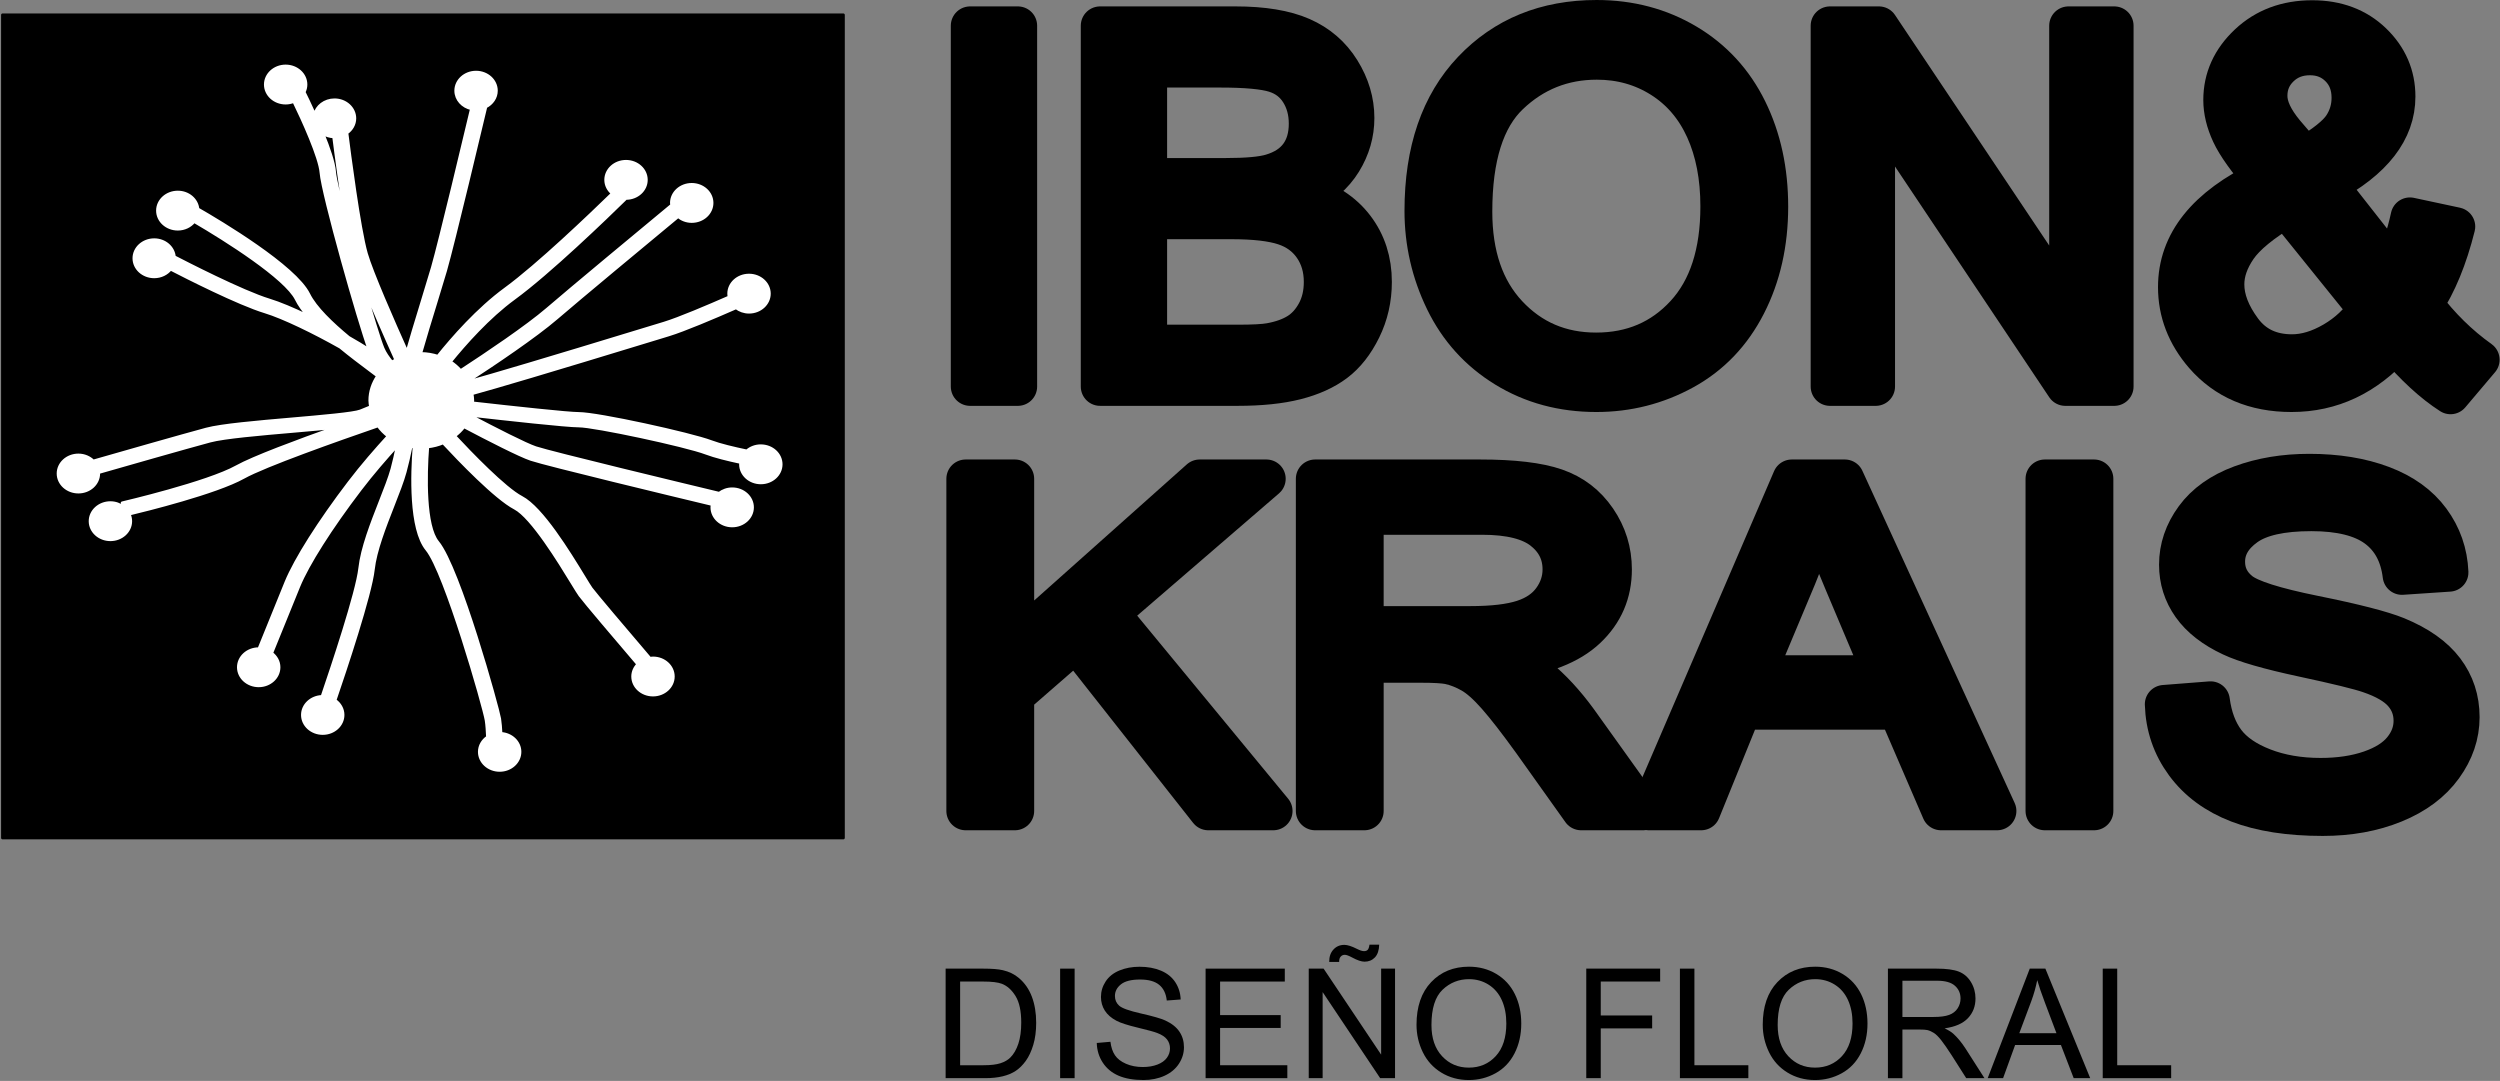
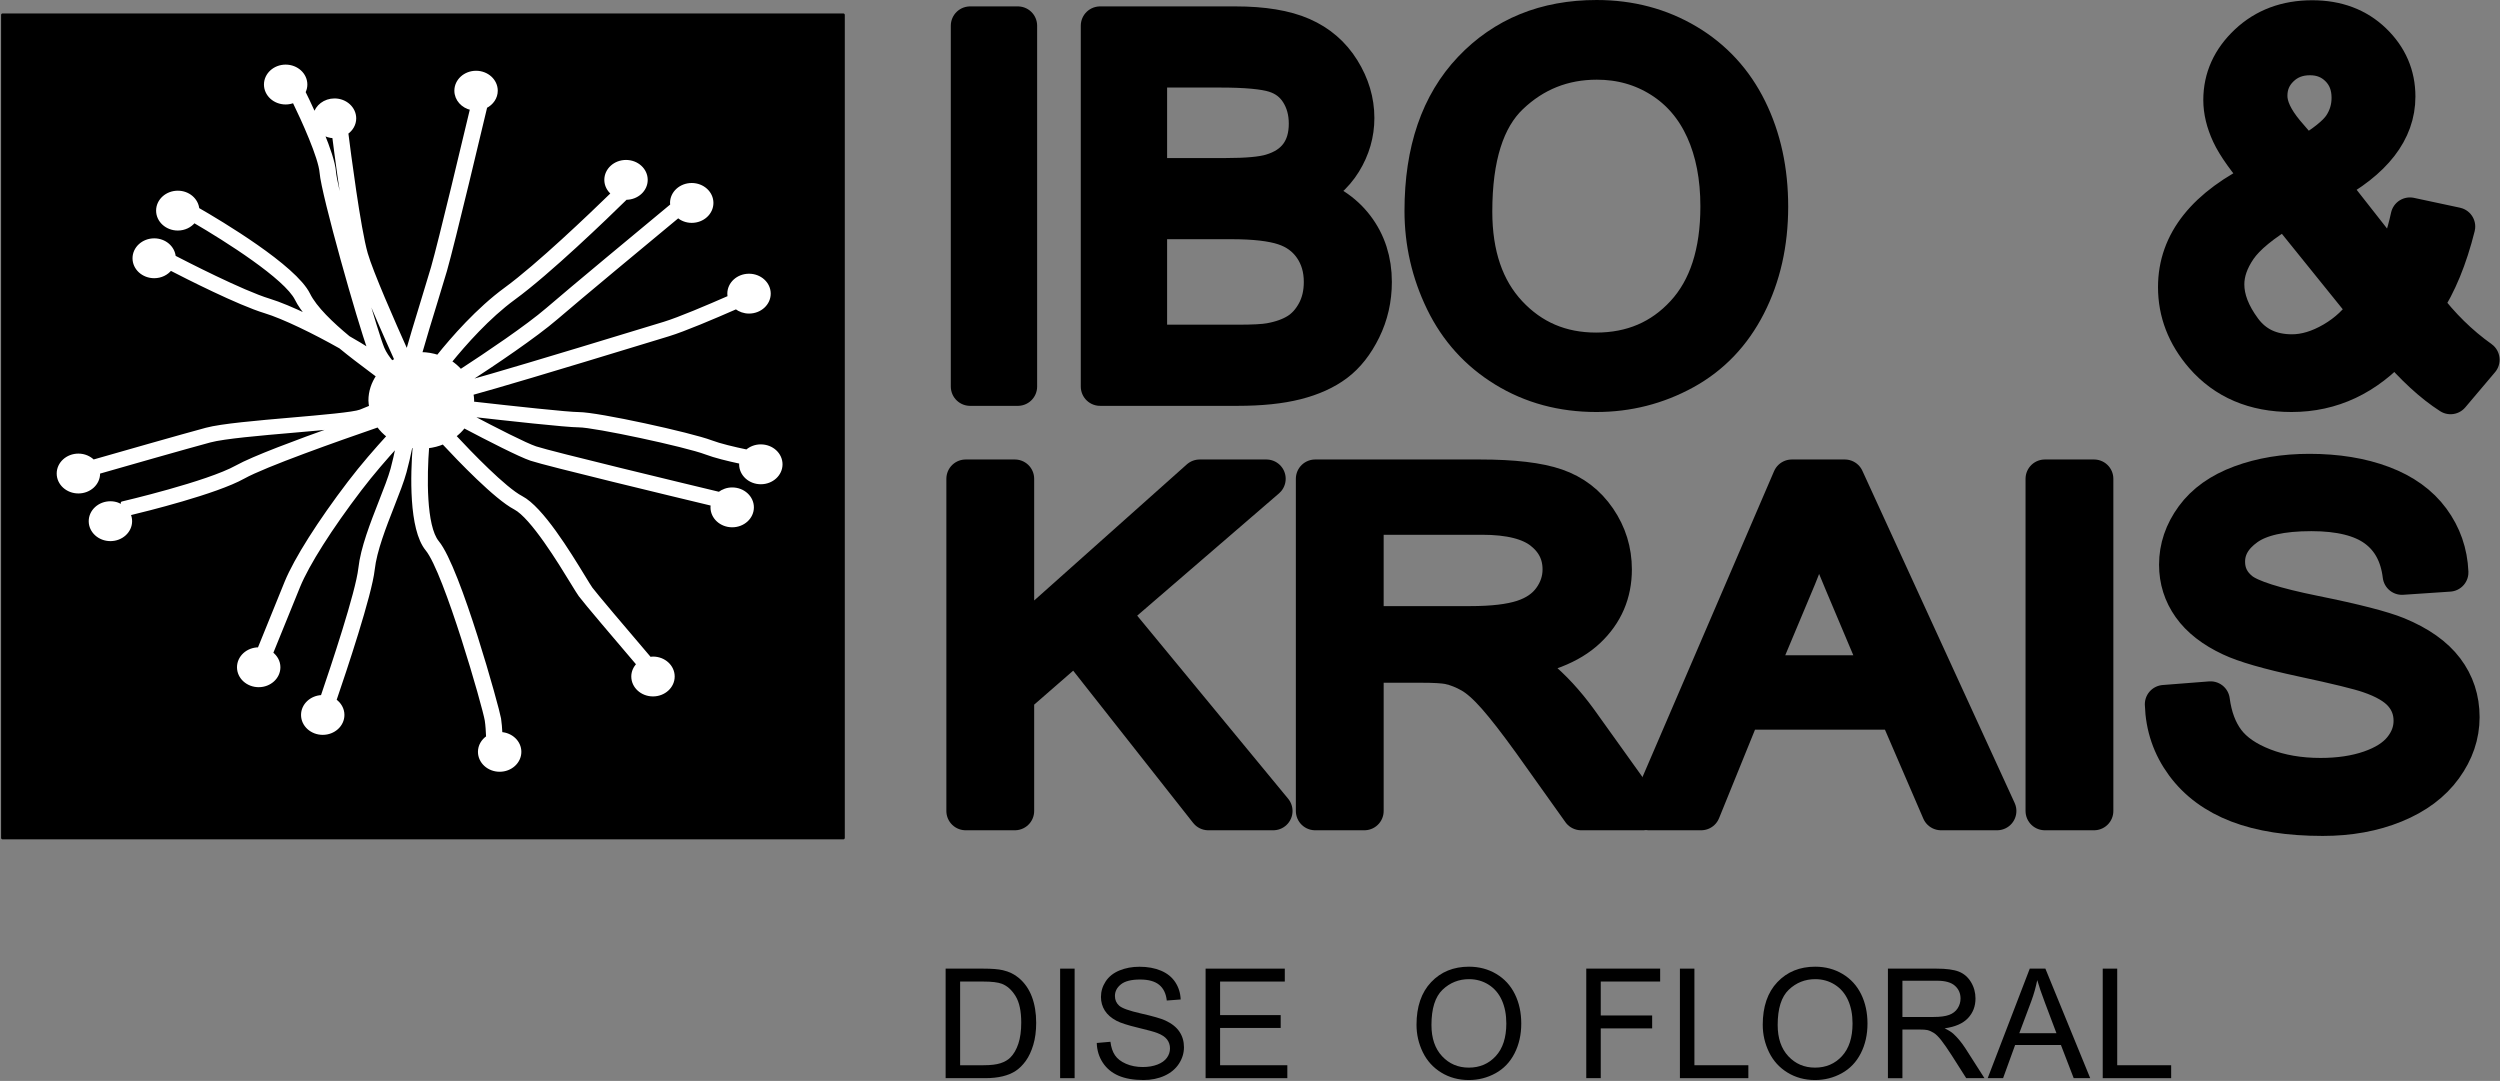
<svg xmlns="http://www.w3.org/2000/svg" width="100%" height="100%" viewBox="0 0 1124 486" version="1.1" xml:space="preserve" style="fill-rule:evenodd;clip-rule:evenodd;stroke-linejoin:round;stroke-miterlimit:1.414;">
  <rect x="0" y="0" width="1124" height="486" fill="#808080" stroke="none" />
  <g>
    <path d="M425.155,484.741l-0,-49.246l16.964,0c3.829,0 6.752,0.235 8.767,0.706c2.822,0.649 5.229,1.825 7.222,3.527c2.598,2.194 4.541,4.999 5.829,8.414c1.287,3.416 1.931,7.318 1.931,11.707c0,3.74 -0.437,7.055 -1.31,9.943c-0.873,2.889 -1.993,5.28 -3.359,7.172c-1.366,1.893 -2.861,3.382 -4.485,4.468c-1.623,1.086 -3.583,1.909 -5.878,2.469c-2.296,0.56 -4.933,0.84 -7.911,0.84l-17.77,-0Zm6.517,-5.812l10.514,0c3.247,0 5.794,-0.302 7.642,-0.907c1.848,-0.604 3.32,-1.455 4.417,-2.553c1.546,-1.545 2.749,-3.622 3.611,-6.231c0.863,-2.609 1.294,-5.772 1.294,-9.49c-0,-5.15 -0.846,-9.109 -2.536,-11.874c-1.691,-2.766 -3.746,-4.619 -6.165,-5.56c-1.746,-0.672 -4.557,-1.008 -8.431,-1.008l-10.346,0l-0,37.623Z" style="fill-rule:nonzero;" />
    <rect x="476.634" y="435.495" width="6.517" height="49.246" style="fill-rule:nonzero;" />
    <path d="M493.11,468.919l6.147,-0.537c0.291,2.463 0.969,4.484 2.032,6.063c1.064,1.579 2.716,2.855 4.955,3.829c2.24,0.975 4.759,1.462 7.558,1.462c2.486,-0 4.681,-0.37 6.584,-1.109c1.904,-0.739 3.32,-1.752 4.25,-3.04c0.929,-1.288 1.394,-2.693 1.394,-4.216c-0,-1.545 -0.448,-2.894 -1.344,-4.048c-0.896,-1.153 -2.374,-2.121 -4.434,-2.905c-1.321,-0.515 -4.244,-1.316 -8.767,-2.402c-4.524,-1.086 -7.693,-2.111 -9.507,-3.074c-2.351,-1.231 -4.104,-2.76 -5.257,-4.585c-1.153,-1.825 -1.73,-3.869 -1.73,-6.131c-0,-2.485 0.705,-4.809 2.116,-6.97c1.411,-2.161 3.471,-3.801 6.181,-4.921c2.71,-1.12 5.722,-1.68 9.036,-1.68c3.651,0 6.87,0.588 9.658,1.764c2.788,1.176 4.932,2.906 6.433,5.19c1.5,2.284 2.307,4.871 2.418,7.76l-6.248,0.47c-0.336,-3.113 -1.472,-5.464 -3.409,-7.054c-1.937,-1.59 -4.798,-2.386 -8.583,-2.386c-3.941,0 -6.813,0.723 -8.616,2.167c-1.803,1.445 -2.704,3.186 -2.704,5.224c-0,1.769 0.638,3.225 1.914,4.367c1.254,1.142 4.53,2.312 9.826,3.51c5.296,1.198 8.93,2.245 10.901,3.141c2.866,1.321 4.982,2.995 6.348,5.022c1.367,2.027 2.05,4.361 2.05,7.004c-0,2.62 -0.751,5.089 -2.251,7.407c-1.501,2.318 -3.656,4.12 -6.467,5.408c-2.81,1.288 -5.973,1.932 -9.489,1.932c-4.457,-0 -8.191,-0.65 -11.203,-1.949c-3.012,-1.299 -5.375,-3.253 -7.088,-5.862c-1.713,-2.608 -2.615,-5.559 -2.704,-8.851Z" style="fill-rule:nonzero;" />
    <path d="M542.036,484.741l-0,-49.246l35.607,0l0,5.811l-29.09,0l-0,15.083l27.243,0l-0,5.778l-27.243,0l-0,16.762l30.232,0l0,5.812l-36.749,-0Z" style="fill-rule:nonzero;" />
-     <path d="M588.409,484.741l-0,-49.246l6.684,0l25.866,38.664l0,-38.664l6.248,0l0,49.246l-6.684,-0l-25.866,-38.698l-0,38.698l-6.248,-0Zm9.204,-52.269c-0.023,-2.329 0.616,-4.188 1.915,-5.576c1.276,-1.389 2.911,-2.083 4.904,-2.083c1.388,-0 3.281,0.605 5.677,1.814c1.321,0.672 2.374,1.008 3.158,1.008c0.716,-0 1.265,-0.196 1.646,-0.588c0.38,-0.392 0.649,-1.17 0.806,-2.335l4.367,0c-0.067,2.553 -0.711,4.468 -1.932,5.744c-1.22,1.277 -2.771,1.915 -4.652,1.915c-1.411,0 -3.27,-0.627 -5.576,-1.881c-1.501,-0.806 -2.598,-1.209 -3.292,-1.209c-0.762,-0 -1.378,0.268 -1.848,0.806c-0.493,0.537 -0.728,1.332 -0.705,2.385l-4.468,-0Z" style="fill-rule:nonzero;" />
    <path d="M636.864,460.756c0,-8.174 2.195,-14.573 6.584,-19.198c4.39,-4.624 10.056,-6.936 16.998,-6.936c4.546,-0 8.644,1.086 12.294,3.258c3.651,2.172 6.433,5.201 8.348,9.087c1.915,3.885 2.872,8.291 2.872,13.218c0,4.994 -1.008,9.462 -3.023,13.403c-2.016,3.942 -4.871,6.926 -8.566,8.953c-3.695,2.026 -7.681,3.04 -11.959,3.04c-4.635,-0 -8.778,-1.12 -12.429,-3.36c-3.65,-2.239 -6.416,-5.296 -8.297,-9.17c-1.881,-3.874 -2.822,-7.973 -2.822,-12.295Zm6.719,0.101c-0,5.935 1.595,10.609 4.787,14.025c3.191,3.415 7.194,5.122 12.009,5.122c4.904,0 8.941,-1.724 12.11,-5.173c3.168,-3.449 4.753,-8.342 4.753,-14.679c-0,-4.009 -0.678,-7.508 -2.032,-10.498c-1.355,-2.99 -3.337,-5.307 -5.946,-6.953c-2.609,-1.646 -5.537,-2.469 -8.785,-2.469c-4.613,-0 -8.582,1.584 -11.908,4.753c-3.325,3.169 -4.988,8.459 -4.988,15.872Z" style="fill-rule:nonzero;" />
    <path d="M713.184,484.741l-0,-49.246l33.222,0l0,5.811l-26.705,0l-0,15.251l23.111,0l-0,5.812l-23.111,-0l-0,22.372l-6.517,-0Z" style="fill-rule:nonzero;" />
    <path d="M755.291,484.741l-0,-49.246l6.516,0l0,43.434l24.254,0l-0,5.812l-30.77,-0Z" style="fill-rule:nonzero;" />
    <path d="M792.527,460.756c-0,-8.174 2.194,-14.573 6.584,-19.198c4.389,-4.624 10.055,-6.936 16.997,-6.936c4.546,-0 8.644,1.086 12.295,3.258c3.65,2.172 6.433,5.201 8.347,9.087c1.915,3.885 2.872,8.291 2.872,13.218c0,4.994 -1.007,9.462 -3.023,13.403c-2.015,3.942 -4.871,6.926 -8.566,8.953c-3.695,2.026 -7.681,3.04 -11.959,3.04c-4.635,-0 -8.778,-1.12 -12.429,-3.36c-3.65,-2.239 -6.416,-5.296 -8.297,-9.17c-1.881,-3.874 -2.821,-7.973 -2.821,-12.295Zm6.718,0.101c-0,5.935 1.596,10.609 4.787,14.025c3.191,3.415 7.194,5.122 12.009,5.122c4.904,0 8.941,-1.724 12.11,-5.173c3.169,-3.449 4.753,-8.342 4.753,-14.679c0,-4.009 -0.677,-7.508 -2.032,-10.498c-1.355,-2.99 -3.337,-5.307 -5.946,-6.953c-2.609,-1.646 -5.537,-2.469 -8.784,-2.469c-4.614,-0 -8.583,1.584 -11.909,4.753c-3.325,3.169 -4.988,8.459 -4.988,15.872Z" style="fill-rule:nonzero;" />
    <path d="M848.809,484.741l0,-49.246l21.835,0c4.389,0 7.726,0.442 10.01,1.327c2.285,0.885 4.11,2.447 5.476,4.686c1.366,2.239 2.049,4.714 2.049,7.424c-0,3.493 -1.131,6.438 -3.393,8.835c-2.262,2.396 -5.755,3.919 -10.481,4.568c1.725,0.829 3.035,1.646 3.931,2.452c1.903,1.747 3.706,3.93 5.408,6.551l8.566,13.403l-8.197,-0l-6.516,-10.246c-1.904,-2.956 -3.472,-5.218 -4.703,-6.785c-1.232,-1.568 -2.335,-2.665 -3.309,-3.292c-0.974,-0.627 -1.965,-1.064 -2.973,-1.31c-0.739,-0.157 -1.948,-0.236 -3.628,-0.236l-7.558,0l-0,21.869l-6.517,-0Zm6.517,-27.512l14.008,0c2.978,0 5.307,-0.308 6.987,-0.924c1.679,-0.616 2.956,-1.601 3.829,-2.956c0.874,-1.355 1.31,-2.827 1.31,-4.417c0,-2.329 -0.845,-4.244 -2.536,-5.744c-1.691,-1.501 -4.361,-2.251 -8.011,-2.251l-15.587,-0l-0,16.292Z" style="fill-rule:nonzero;" />
-     <path d="M893.67,484.741l18.913,-49.246l7.02,0l20.156,49.246l-7.424,-0l-5.744,-14.915l-20.592,0l-5.409,14.915l-6.92,-0Zm14.21,-20.223l16.695,0l-5.14,-13.638c-1.567,-4.143 -2.732,-7.547 -3.493,-10.212c-0.627,3.158 -1.512,6.293 -2.654,9.406l-5.408,14.444Z" style="fill-rule:nonzero;" />
+     <path d="M893.67,484.741l18.913,-49.246l7.02,0l20.156,49.246l-7.424,-0l-5.744,-14.915l-20.592,0l-5.409,14.915l-6.92,-0Zm14.21,-20.223l16.695,0l-5.14,-13.638c-1.567,-4.143 -2.732,-7.547 -3.493,-10.212c-0.627,3.158 -1.512,6.293 -2.654,9.406Z" style="fill-rule:nonzero;" />
    <path d="M945.385,484.741l-0,-49.246l6.516,0l0,43.434l24.254,0l-0,5.812l-30.77,-0Z" style="fill-rule:nonzero;" />
  </g>
  <g>
    <path d="M434.155,364.617l-0,-149.358l22.137,0l0,74.068l83.073,-74.068l30.011,0l-70.178,60.517l73.259,88.841l-29.212,-0l-59.566,-75.596l-27.387,23.84l0,51.756l-22.137,-0Z" style="fill-rule:nonzero;stroke:#000;stroke-width:17.34px;" />
    <path d="M591.286,364.617l-0,-149.358l74.172,0c14.91,0 26.245,1.342 34.005,4.024c7.759,2.683 13.959,7.421 18.6,14.213c4.641,6.792 6.961,14.297 6.961,22.515c-0,10.596 -3.842,19.528 -11.525,26.795c-7.684,7.268 -19.551,11.886 -35.603,13.856c5.858,2.513 10.308,4.992 13.351,7.437c6.466,5.298 12.59,11.92 18.372,19.867l29.098,40.651l-27.843,-0l-22.138,-31.074c-6.466,-8.966 -11.791,-15.826 -15.975,-20.58c-4.184,-4.754 -7.931,-8.083 -11.24,-9.984c-3.309,-1.902 -6.676,-3.227 -10.099,-3.974c-2.51,-0.475 -6.618,-0.713 -12.324,-0.713l-25.675,0l0,66.325l-22.137,-0Zm22.137,-83.441l47.584,0c10.118,0 18.03,-0.934 23.736,-2.802c5.705,-1.867 10.041,-4.856 13.008,-8.965c2.967,-4.109 4.451,-8.575 4.451,-13.398c-0,-7.063 -2.872,-12.87 -8.616,-17.421c-5.743,-4.551 -14.815,-6.826 -27.215,-6.826l-52.948,-0l0,49.412Z" style="fill-rule:nonzero;stroke:#000;stroke-width:17.34px;" />
    <path d="M741.342,364.617l64.244,-149.358l23.849,0l68.467,149.358l-25.219,-0l-19.513,-45.236l-69.95,0l-18.371,45.236l-23.507,-0Zm48.269,-61.333l56.713,0l-17.459,-41.363c-5.325,-12.566 -9.281,-22.89 -11.868,-30.972c-2.13,9.577 -5.135,19.085 -9.014,28.526l-18.372,43.809Z" style="fill-rule:nonzero;stroke:#000;stroke-width:17.34px;" />
    <rect x="919.355" y="215.259" width="22.138" height="149.358" style="fill-rule:nonzero;stroke:#000;stroke-width:17.34px;" />
    <path d="M972.987,316.631l20.882,-1.63c0.989,7.471 3.291,13.601 6.904,18.389c3.614,4.788 9.224,8.66 16.832,11.615c7.607,2.954 16.165,4.431 25.675,4.431c8.444,0 15.899,-1.12 22.365,-3.362c6.467,-2.241 11.278,-5.315 14.435,-9.22c3.157,-3.905 4.736,-8.167 4.736,-12.786c-0,-4.687 -1.522,-8.779 -4.565,-12.277c-3.042,-3.498 -8.063,-6.435 -15.062,-8.812c-4.489,-1.563 -14.416,-3.991 -29.783,-7.285c-15.367,-3.294 -26.132,-6.401 -32.294,-9.322c-7.987,-3.736 -13.94,-8.371 -17.858,-13.907c-3.918,-5.535 -5.877,-11.733 -5.877,-18.593c0,-7.539 2.397,-14.586 7.189,-21.14c4.793,-6.555 11.792,-11.53 20.997,-14.926c9.205,-3.396 19.437,-5.094 30.696,-5.094c12.4,0 23.335,1.783 32.807,5.349c9.471,3.566 16.755,8.813 21.852,15.74c5.097,6.928 7.835,14.773 8.216,23.535l-21.225,1.426c-1.141,-9.441 -5.002,-16.572 -11.582,-21.395c-6.581,-4.822 -16.299,-7.233 -29.155,-7.233c-13.39,-0 -23.146,2.19 -29.27,6.571c-6.124,4.381 -9.186,9.662 -9.186,15.843c0,5.365 2.168,9.78 6.504,13.244c4.261,3.464 15.386,7.013 33.378,10.647c17.991,3.633 30.334,6.809 37.029,9.525c9.737,4.008 16.926,9.085 21.567,15.232c4.64,6.147 6.961,13.227 6.961,21.242c-0,7.947 -2.549,15.435 -7.646,22.465c-5.097,7.029 -12.419,12.497 -21.966,16.402c-9.547,3.906 -20.293,5.859 -32.236,5.859c-15.139,-0 -27.825,-1.97 -38.057,-5.909c-10.231,-3.94 -18.257,-9.866 -24.077,-17.779c-5.82,-7.912 -8.882,-16.861 -9.186,-26.845Z" style="fill-rule:nonzero;stroke:#000;stroke-width:17.34px;" />
  </g>
  <g>
    <rect x="436.155" y="11.549" width="21.471" height="162.252" style="fill-rule:nonzero;stroke:#000;stroke-width:17.34px;" />
    <path d="M494.592,173.801l-0,-162.252l60.872,0c12.396,0 22.338,1.642 29.827,4.925c7.489,3.284 13.355,8.338 17.598,15.163c4.242,6.825 6.364,13.964 6.364,21.416c-0,6.936 -1.882,13.466 -5.645,19.59c-3.763,6.124 -9.444,11.067 -17.044,14.83c9.813,2.878 17.358,7.785 22.633,14.72c5.276,6.936 7.914,15.126 7.914,24.57c-0,7.6 -1.605,14.665 -4.815,21.195c-3.209,6.53 -7.175,11.566 -11.897,15.107c-4.723,3.542 -10.644,6.217 -17.764,8.024c-7.12,1.808 -15.845,2.712 -26.175,2.712l-61.868,-0Zm21.471,-94.075l35.085,-0c9.518,-0 16.343,-0.627 20.475,-1.882c5.46,-1.623 9.573,-4.316 12.34,-8.079c2.767,-3.763 4.15,-8.485 4.15,-14.167c0,-5.386 -1.291,-10.126 -3.873,-14.221c-2.583,-4.095 -6.272,-6.899 -11.068,-8.412c-4.796,-1.512 -13.023,-2.269 -24.681,-2.269l-32.428,0l0,49.03Zm0,74.928l40.397,-0c6.936,-0 11.805,-0.258 14.609,-0.775c4.944,-0.885 9.076,-2.361 12.396,-4.427c3.32,-2.066 6.05,-5.073 8.19,-9.02c2.14,-3.947 3.21,-8.504 3.21,-13.669c-0,-6.05 -1.55,-11.307 -4.649,-15.771c-3.099,-4.464 -7.397,-7.6 -12.893,-9.407c-5.497,-1.808 -13.411,-2.712 -23.741,-2.712l-37.519,-0l0,55.781Z" style="fill-rule:nonzero;stroke:#000;stroke-width:17.34px;" />
    <path d="M640.131,94.778c0,-26.931 7.231,-48.015 21.693,-63.252c14.462,-15.236 33.129,-22.854 56.002,-22.854c14.978,-0 28.481,3.578 40.508,10.735c12.027,7.157 21.194,17.137 27.503,29.938c6.308,12.802 9.463,27.319 9.463,43.551c-0,16.454 -3.321,31.174 -9.961,44.16c-6.641,12.986 -16.048,22.818 -28.223,29.496c-12.174,6.677 -25.308,10.016 -39.4,10.016c-15.274,-0 -28.924,-3.689 -40.951,-11.068c-12.027,-7.378 -21.139,-17.45 -27.337,-30.214c-6.198,-12.765 -9.297,-26.268 -9.297,-40.508Zm22.136,0.332c-0,19.553 5.257,34.955 15.771,46.207c10.514,11.252 23.703,16.879 39.567,16.879c16.159,-0 29.458,-5.682 39.899,-17.045c10.44,-11.362 15.66,-27.484 15.66,-48.365c0,-13.208 -2.231,-24.736 -6.695,-34.587c-4.464,-9.85 -10.994,-17.487 -19.59,-22.91c-8.596,-5.423 -18.243,-8.134 -28.942,-8.134c-15.2,-0 -28.278,5.22 -39.235,15.66c-10.957,10.441 -16.435,27.872 -16.435,52.295Z" style="fill-rule:nonzero;stroke:#000;stroke-width:17.34px;" />
-     <path d="M822.748,173.801l-0,-162.252l22.024,0l85.221,127.389l0,-127.389l20.586,0l-0,162.252l-22.025,-0l-85.221,-127.499l0,127.499l-20.585,-0Z" style="fill-rule:nonzero;stroke:#000;stroke-width:17.34px;" />
    <path d="M1076.86,154.654c-6.567,7.305 -13.724,12.783 -21.472,16.435c-7.747,3.653 -16.121,5.479 -25.123,5.479c-16.602,-0 -29.772,-5.608 -39.512,-16.823c-7.895,-9.149 -11.842,-19.368 -11.842,-30.657c-0,-10.035 3.228,-19.092 9.684,-27.171c6.456,-8.08 16.104,-15.182 28.942,-21.306c-7.305,-8.411 -12.174,-15.236 -14.609,-20.475c-2.435,-5.238 -3.653,-10.293 -3.653,-15.162c0,-9.74 3.819,-18.207 11.455,-25.401c7.637,-7.194 17.248,-10.791 28.832,-10.791c11.067,0 20.124,3.394 27.171,10.183c7.046,6.788 10.569,14.941 10.569,24.459c0,15.421 -10.219,28.591 -30.657,39.512l29.108,37.076c3.32,-6.493 5.903,-14.019 7.747,-22.578l20.697,4.427c-3.542,14.167 -8.338,25.825 -14.388,34.974c7.452,9.887 15.9,18.188 25.345,24.902l-13.392,15.827c-8.043,-5.165 -16.343,-12.802 -24.902,-22.91Zm-40.508,-84.557c8.633,-5.091 14.222,-9.555 16.768,-13.392c2.545,-3.837 3.818,-8.079 3.818,-12.728c-0,-5.533 -1.752,-10.053 -5.257,-13.557c-3.505,-3.505 -7.877,-5.258 -13.115,-5.258c-5.387,0 -9.869,1.734 -13.448,5.202c-3.578,3.468 -5.367,7.711 -5.367,12.728c-0,2.509 0.645,5.146 1.936,7.913c1.292,2.767 3.229,5.7 5.811,8.799l8.854,10.293Zm28.001,68.841l-36.523,-45.267c-10.773,6.419 -18.04,12.377 -21.803,17.874c-3.763,5.497 -5.645,10.939 -5.645,16.325c0,6.567 2.62,13.392 7.858,20.475c5.239,7.084 12.654,10.625 22.246,10.625c5.977,0 12.156,-1.863 18.539,-5.589c6.382,-3.726 11.491,-8.54 15.328,-14.443Z" style="fill-rule:nonzero;stroke:#000;stroke-width:17.34px;" />
  </g>
  <rect x="1.155" y="6.712" width="378" height="370" style="stroke:#000;stroke-width:1.33px;stroke-linejoin:miter;" />
  <g>
    <path d="M178.027,161.818c-0.624,0.322 -1.262,0.621 -1.849,1.004c-1.648,-1.971 -3.112,-4.081 -4.012,-6.22c-1.441,-3.411 -5.256,-15.86 -9.3,-29.974c4.313,10.851 10.685,25.266 15.161,35.19Zm-32.925,-101.891c1.4,0.931 3.101,1.486 4.939,1.547c0.906,7.159 3.254,25.211 5.705,39.294c-2.911,-11.085 -5.105,-20.332 -5.36,-23.558c-0.319,-4.129 -2.638,-10.786 -5.284,-17.283Zm196.964,140.527c-2.446,0 -4.66,0.89 -6.292,2.329c-5.813,-1.211 -12.14,-2.712 -16.025,-4.189c-9.041,-3.435 -50.968,-12.656 -59.501,-12.656c-4.702,-0 -29.012,-2.629 -47.849,-4.767c0.022,-0.383 0.119,-0.73 0.119,-1.11c0,-1.061 -0.176,-2.065 -0.342,-3.084c10.603,-2.902 33.511,-9.664 83.072,-24.803l5.35,-1.634c6.945,-2.111 20.479,-7.86 30.347,-12.196c1.582,1.21 3.592,1.972 5.817,1.972c5.018,0 9.093,-3.715 9.093,-8.293c-0,-4.583 -4.075,-8.294 -9.093,-8.294c-5.022,-0 -9.09,3.711 -9.09,8.294c-0,0.526 0.068,1.036 0.172,1.535c-9.689,4.25 -22.681,9.765 -29.165,11.742l-5.354,1.628c-49.023,14.974 -72.332,21.841 -82.735,24.733c-0.062,-0.12 -0.142,-0.215 -0.2,-0.334c12.051,-7.837 30.306,-20.117 39.819,-28.313c10.255,-8.838 40.578,-33.993 54.676,-45.682c1.623,1.354 3.751,2.2 6.118,2.2c5.023,0 9.091,-3.716 9.091,-8.299c-0,-4.58 -4.068,-8.294 -9.091,-8.294c-5.018,-0 -9.091,3.714 -9.091,8.294c0,0.343 0.068,0.668 0.103,1.001c-13.476,11.167 -45.367,37.624 -55.969,46.767c-9.097,7.828 -27.003,19.886 -38.938,27.663c-1.375,-1.514 -2.897,-2.897 -4.671,-4.009c6.473,-7.987 17.198,-20.124 28.644,-28.479c15.862,-11.58 41.631,-36.465 50.352,-45.019c0.012,0 0.012,0.003 0.025,0.003c5.022,0 9.09,-3.715 9.09,-8.29c0,-4.583 -4.068,-8.298 -9.09,-8.298c-5.022,0 -9.091,3.715 -9.091,8.298c-0,2.423 1.172,4.594 2.996,6.108c-9.908,9.646 -33.609,32.323 -48.071,42.88c-12.513,9.143 -23.865,22.152 -30.421,30.346c-2.352,-0.741 -4.83,-1.224 -7.462,-1.224c-0.116,0 -0.219,0.023 -0.338,0.03c1.928,-6.844 4.682,-15.802 6.807,-22.727l4.418,-14.612c3.638,-12.633 16.734,-67.84 18.117,-73.668c2.796,-1.416 4.713,-4.102 4.713,-7.23c0,-4.579 -4.071,-8.295 -9.089,-8.295c-5.023,0 -9.092,3.716 -9.092,8.295c-0,3.942 3.023,7.23 7.064,8.073c-2.709,11.413 -14.273,59.97 -17.572,71.405l-4.396,14.537c-3.326,10.836 -5.566,18.301 -7.031,23.532c-6.322,-14.079 -15.884,-35.864 -18.319,-44.29c-3.226,-11.187 -7.662,-45.606 -8.758,-54.27c2.151,-1.53 3.553,-3.874 3.553,-6.54c0,-4.583 -4.069,-8.301 -9.087,-8.301c-4.392,0 -8.062,2.852 -8.911,6.639c-2.23,-4.936 -4.157,-8.867 -4.797,-10.135c0.519,-1.044 0.827,-2.196 0.827,-3.415c-0,-4.579 -4.068,-8.296 -9.093,-8.296c-5.017,0 -9.087,3.717 -9.087,8.296c0,4.58 4.07,8.294 9.087,8.294c1.31,0 2.548,-0.265 3.67,-0.718c4.041,8.27 11.716,25.169 12.254,32.024c0.758,9.777 17.14,67.518 21.648,79.637c-2.779,-1.767 -5.903,-3.638 -9.26,-5.55c-7.446,-6.167 -14.938,-13.269 -17.966,-19.425c-6.163,-12.493 -39.672,-32.463 -49.82,-38.296c-0.403,-4.235 -4.253,-7.577 -9.007,-7.577c-5.021,0 -9.094,3.714 -9.094,8.292c0,4.583 4.073,8.297 9.094,8.297c3.023,0 5.685,-1.364 7.338,-3.442c14.294,8.319 41.226,25.386 45.958,34.993c1.211,2.464 3.049,5.007 5.166,7.546c-6.543,-3.139 -12.709,-5.745 -17.352,-7.158c-12.129,-3.688 -38.3,-17.176 -42.697,-19.457c-0.374,-4.269 -4.242,-7.645 -9.021,-7.645c-5.019,-0 -9.089,3.718 -9.089,8.299c0,4.58 4.07,8.291 9.089,8.291c3.03,0 5.706,-1.367 7.351,-3.448c7.059,3.646 30.571,15.596 42.446,19.203c8.338,2.536 22.263,9.343 33.846,15.897c4.65,3.836 9.281,7.302 12.996,10.088c1.457,1.08 2.76,2.065 3.826,2.888c-2.178,3.21 -3.494,6.968 -3.494,11.02c-0,0.978 0.177,1.92 0.322,2.857l-4.585,1.871c-2.896,1.175 -17.719,2.459 -30.799,3.593c-15.575,1.353 -31.688,2.745 -38.516,4.58c-10.734,2.886 -41.153,11.584 -50.802,14.353c-1.661,-1.66 -4.029,-2.713 -6.682,-2.713c-5.021,-0 -9.09,3.714 -9.09,8.296c-0,4.576 4.069,8.289 9.09,8.289c5.021,-0 9.091,-3.713 9.091,-8.289c0,-0.163 -0.04,-0.307 -0.045,-0.463c10.203,-2.93 39.662,-11.353 50.139,-14.168c6.288,-1.687 22.802,-3.115 37.38,-4.373c7.757,-0.676 14.162,-1.238 19.318,-1.797c-17.378,6.183 -37.378,13.645 -44.736,17.75c-13.094,7.298 -51.059,16.177 -51.44,16.268l0.535,1.91c-1.586,-1.229 -3.608,-1.998 -5.849,-1.998c-5.018,0 -9.089,3.722 -9.089,8.299c-0,4.573 4.071,8.292 9.089,8.292c5.021,-0 9.092,-3.719 9.092,-8.292c-0,-1.138 -0.253,-2.233 -0.711,-3.221c7.351,-1.766 39.041,-9.569 51.537,-16.538c9.443,-5.271 42.214,-16.863 60.443,-23.148c1.245,1.771 2.799,3.307 4.552,4.669c-5.361,5.862 -11.88,13.322 -17.544,20.76c-13.519,17.729 -24.131,34.499 -28.388,44.848l-12.18,30.016c-0.048,0 -0.084,-0.013 -0.132,-0.013c-5.015,0 -9.093,3.716 -9.093,8.296c0,4.583 4.078,8.292 9.093,8.292c5.017,-0 9.092,-3.709 9.092,-8.292c-0,-2.553 -1.292,-4.811 -3.296,-6.33l12.193,-30.02c4.084,-9.958 14.433,-26.265 27.679,-43.632c5.396,-7.079 11.578,-14.186 16.754,-19.867c-0.789,3.827 -1.638,7.608 -2.48,10.702c-1.077,3.921 -3.101,9.087 -5.248,14.553c-3.852,9.838 -8.228,20.982 -9.228,30.082c-1.171,10.74 -12.467,44.512 -16.959,57.67c-4.886,0.147 -8.807,3.778 -8.807,8.276c-0,4.58 4.066,8.292 9.091,8.292c5.017,0 9.087,-3.712 9.087,-8.292c0,-2.692 -1.425,-5.059 -3.599,-6.578c4.554,-13.308 15.972,-47.435 17.224,-58.823c0.925,-8.423 5.161,-19.228 8.897,-28.766c2.196,-5.599 4.273,-10.893 5.411,-15.081c0.926,-3.344 1.838,-7.403 2.67,-11.463c0.448,0.086 0.942,0.075 1.406,0.13c-0.935,11.978 -1.86,36.978 5.718,46.193c8.358,10.163 25.766,70.897 26.699,76.852c0.324,2.054 0.497,4.935 0.595,7.51c-2.206,1.513 -3.658,3.902 -3.658,6.617c-0,4.573 4.076,8.292 9.092,8.292c5.021,-0 9.091,-3.719 9.091,-8.292c-0,-4.41 -3.777,-7.976 -8.522,-8.24c-0.119,-2.337 -0.301,-4.782 -0.6,-6.666c-0.686,-4.377 -18.115,-67.553 -27.844,-79.385c-5.885,-7.157 -5.492,-29.788 -4.486,-42.848c2.461,-0.28 4.802,-0.874 6.969,-1.806c7.159,7.702 23.607,24.866 32.221,29.358c7.671,3.996 20.288,24.671 25.674,33.501c1.693,2.77 2.916,4.765 3.615,5.723c2.004,2.748 16.156,19.407 26.053,31.001c-1.429,1.464 -2.321,3.377 -2.321,5.489c0,4.577 4.073,8.292 9.091,8.292c5.018,0 9.092,-3.715 9.092,-8.292c0,-4.583 -4.074,-8.295 -9.092,-8.295c-0.476,-0 -0.93,0.052 -1.388,0.124c-11.197,-13.126 -24.583,-28.909 -26.395,-31.383c-0.563,-0.779 -1.799,-2.793 -3.357,-5.355c-6.582,-10.776 -18.83,-30.851 -27.962,-35.607c-7.549,-3.934 -22.92,-19.89 -30.115,-27.61c1.593,-1.248 3.069,-2.624 4.238,-4.216c11.001,5.799 25.116,13.025 30.156,14.702c7.207,2.395 63.851,16.046 81.484,20.273c-0.074,0.434 -0.148,0.867 -0.148,1.323c-0,4.583 4.073,8.296 9.09,8.296c5.02,-0 9.094,-3.713 9.094,-8.296c0,-4.573 -4.074,-8.295 -9.094,-8.295c-2.235,0 -4.26,0.773 -5.846,1.995c-15.405,-3.693 -75.415,-18.133 -82.511,-20.489c-4.431,-1.473 -17.785,-8.272 -29.62,-14.516c0.021,-0.067 0.044,-0.125 0.057,-0.187c16.185,1.84 43.524,4.855 48.984,4.855c7.008,0 48.146,8.796 57.163,12.234c3.948,1.505 9.972,2.976 15.656,4.189c-0.037,0.292 -0.092,0.569 -0.092,0.863c-0,4.583 4.07,8.292 9.091,8.292c5.019,-0 9.089,-3.709 9.089,-8.292c-0,-4.581 -4.07,-8.298 -9.089,-8.298Z" style="fill:#fff;stroke:#fff;stroke-width:1.33px;stroke-linejoin:miter;" />
  </g>
</svg>